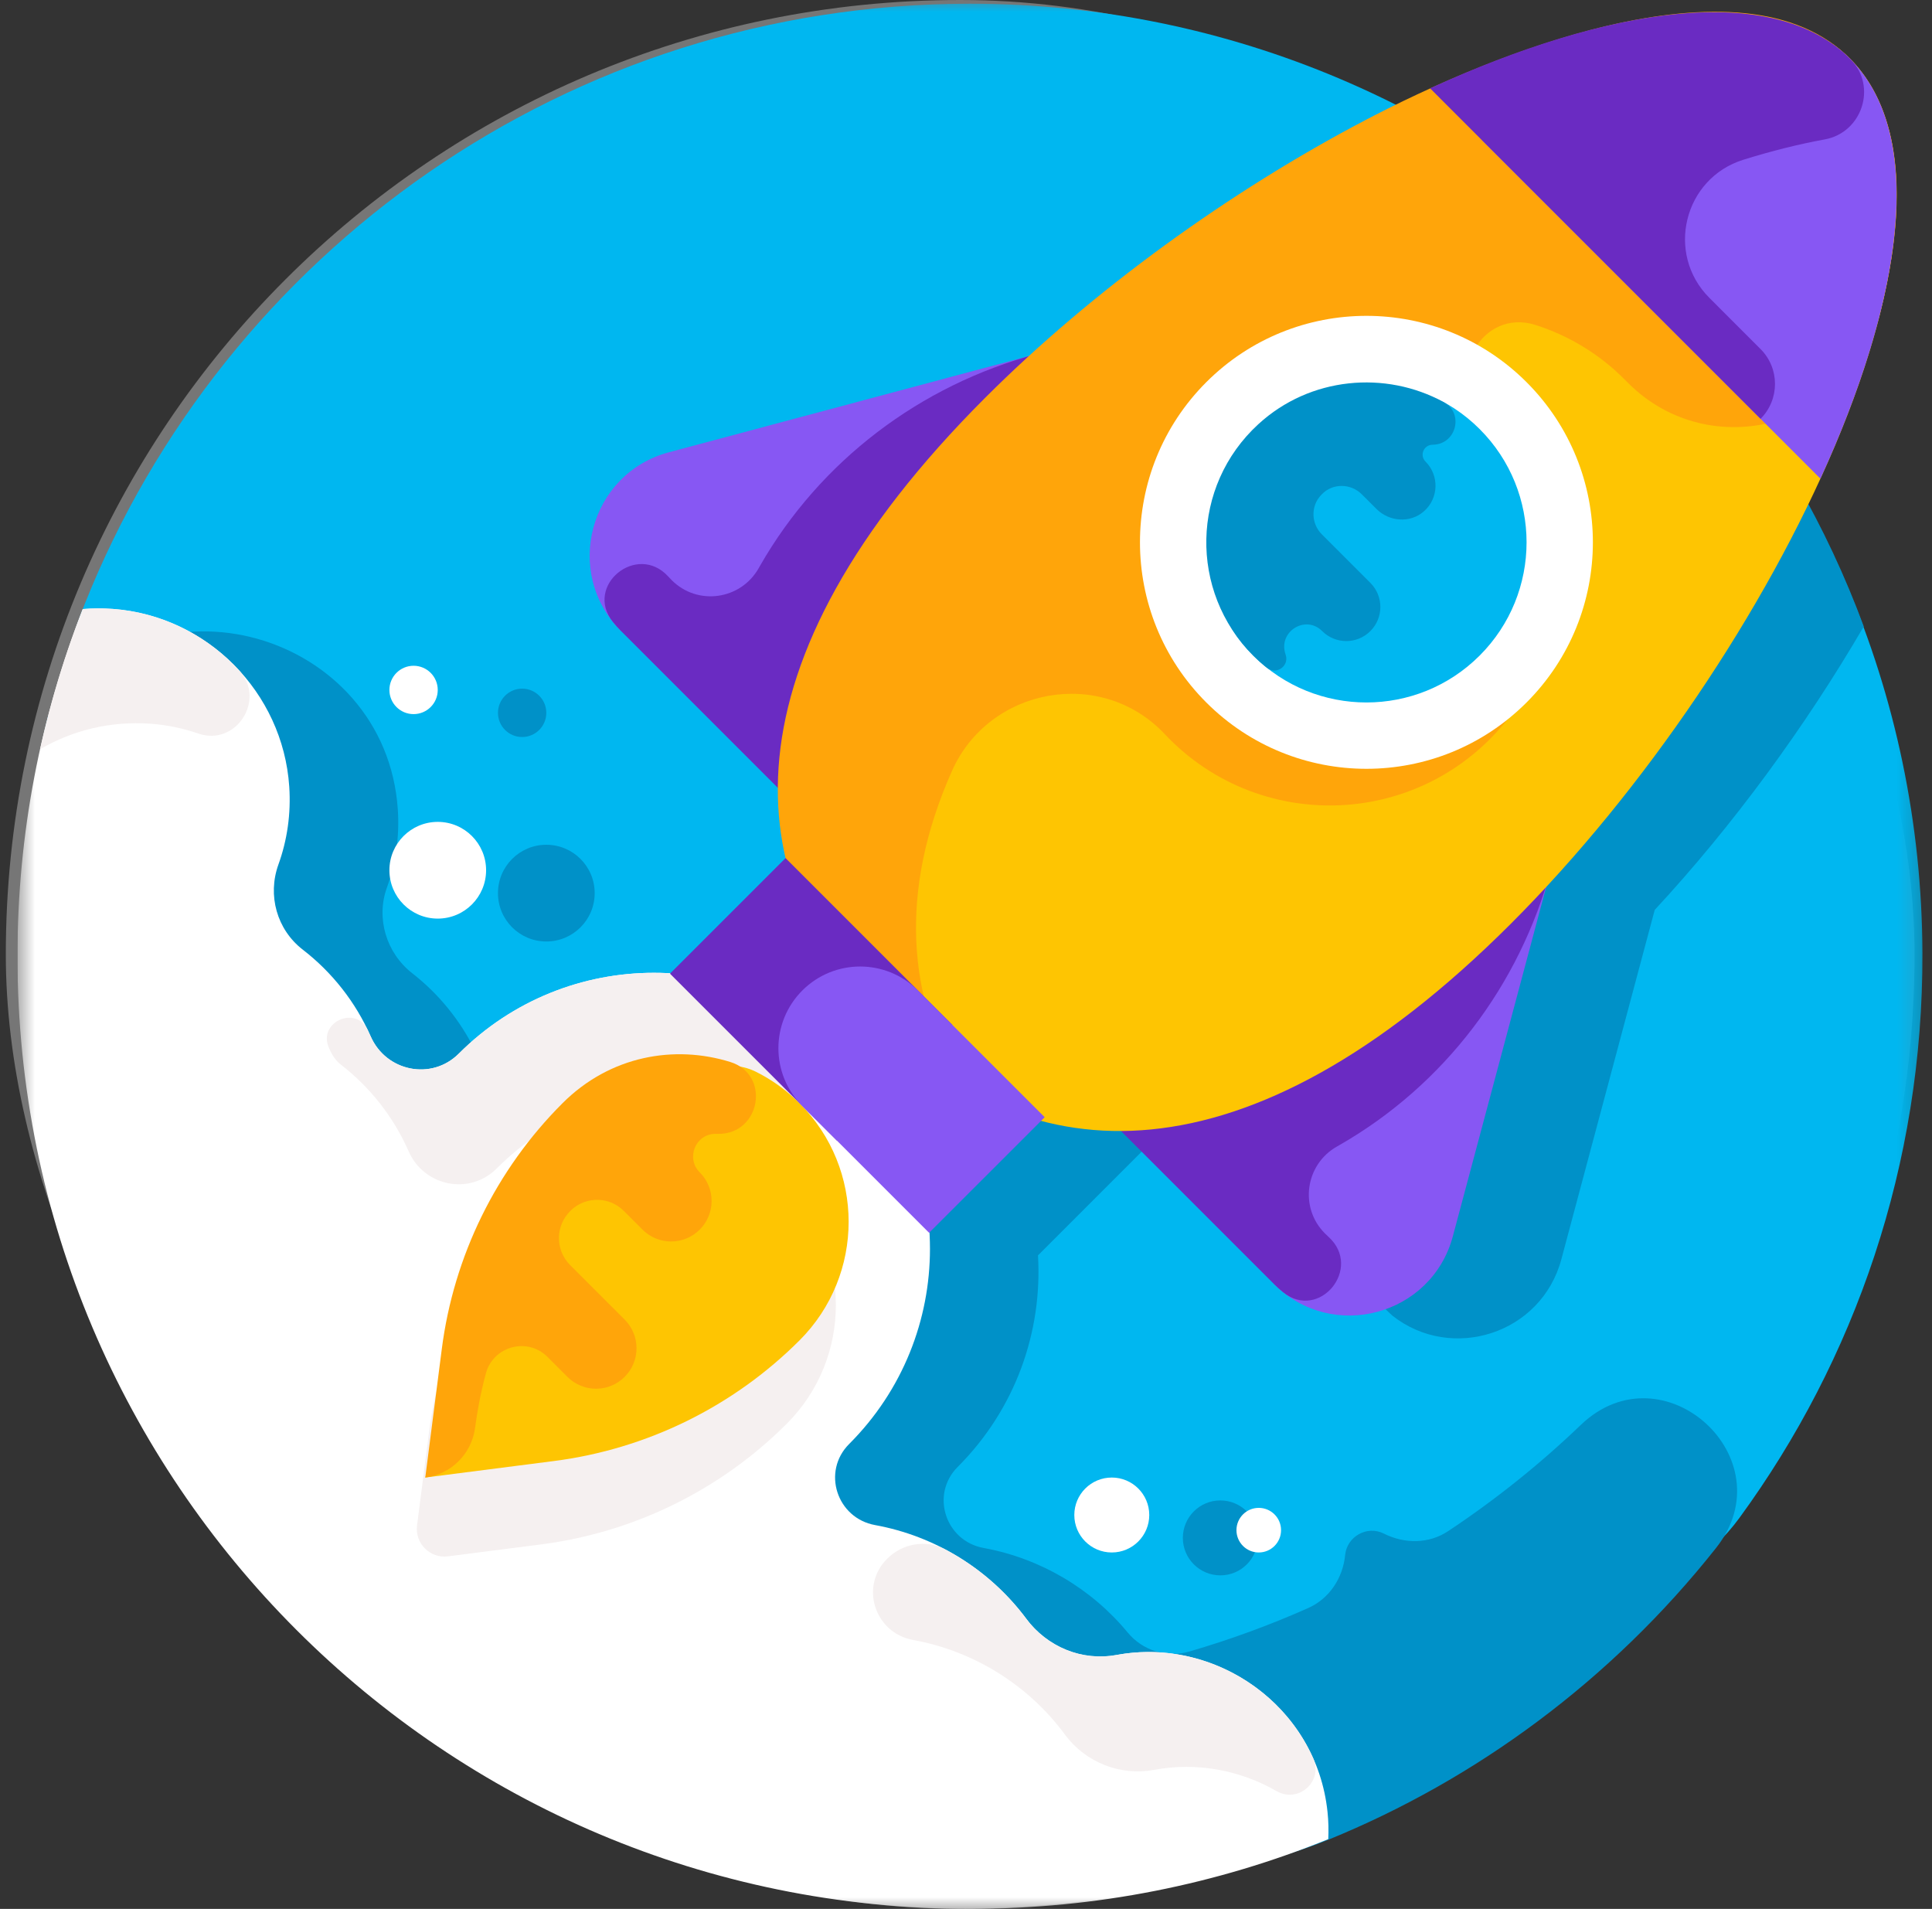
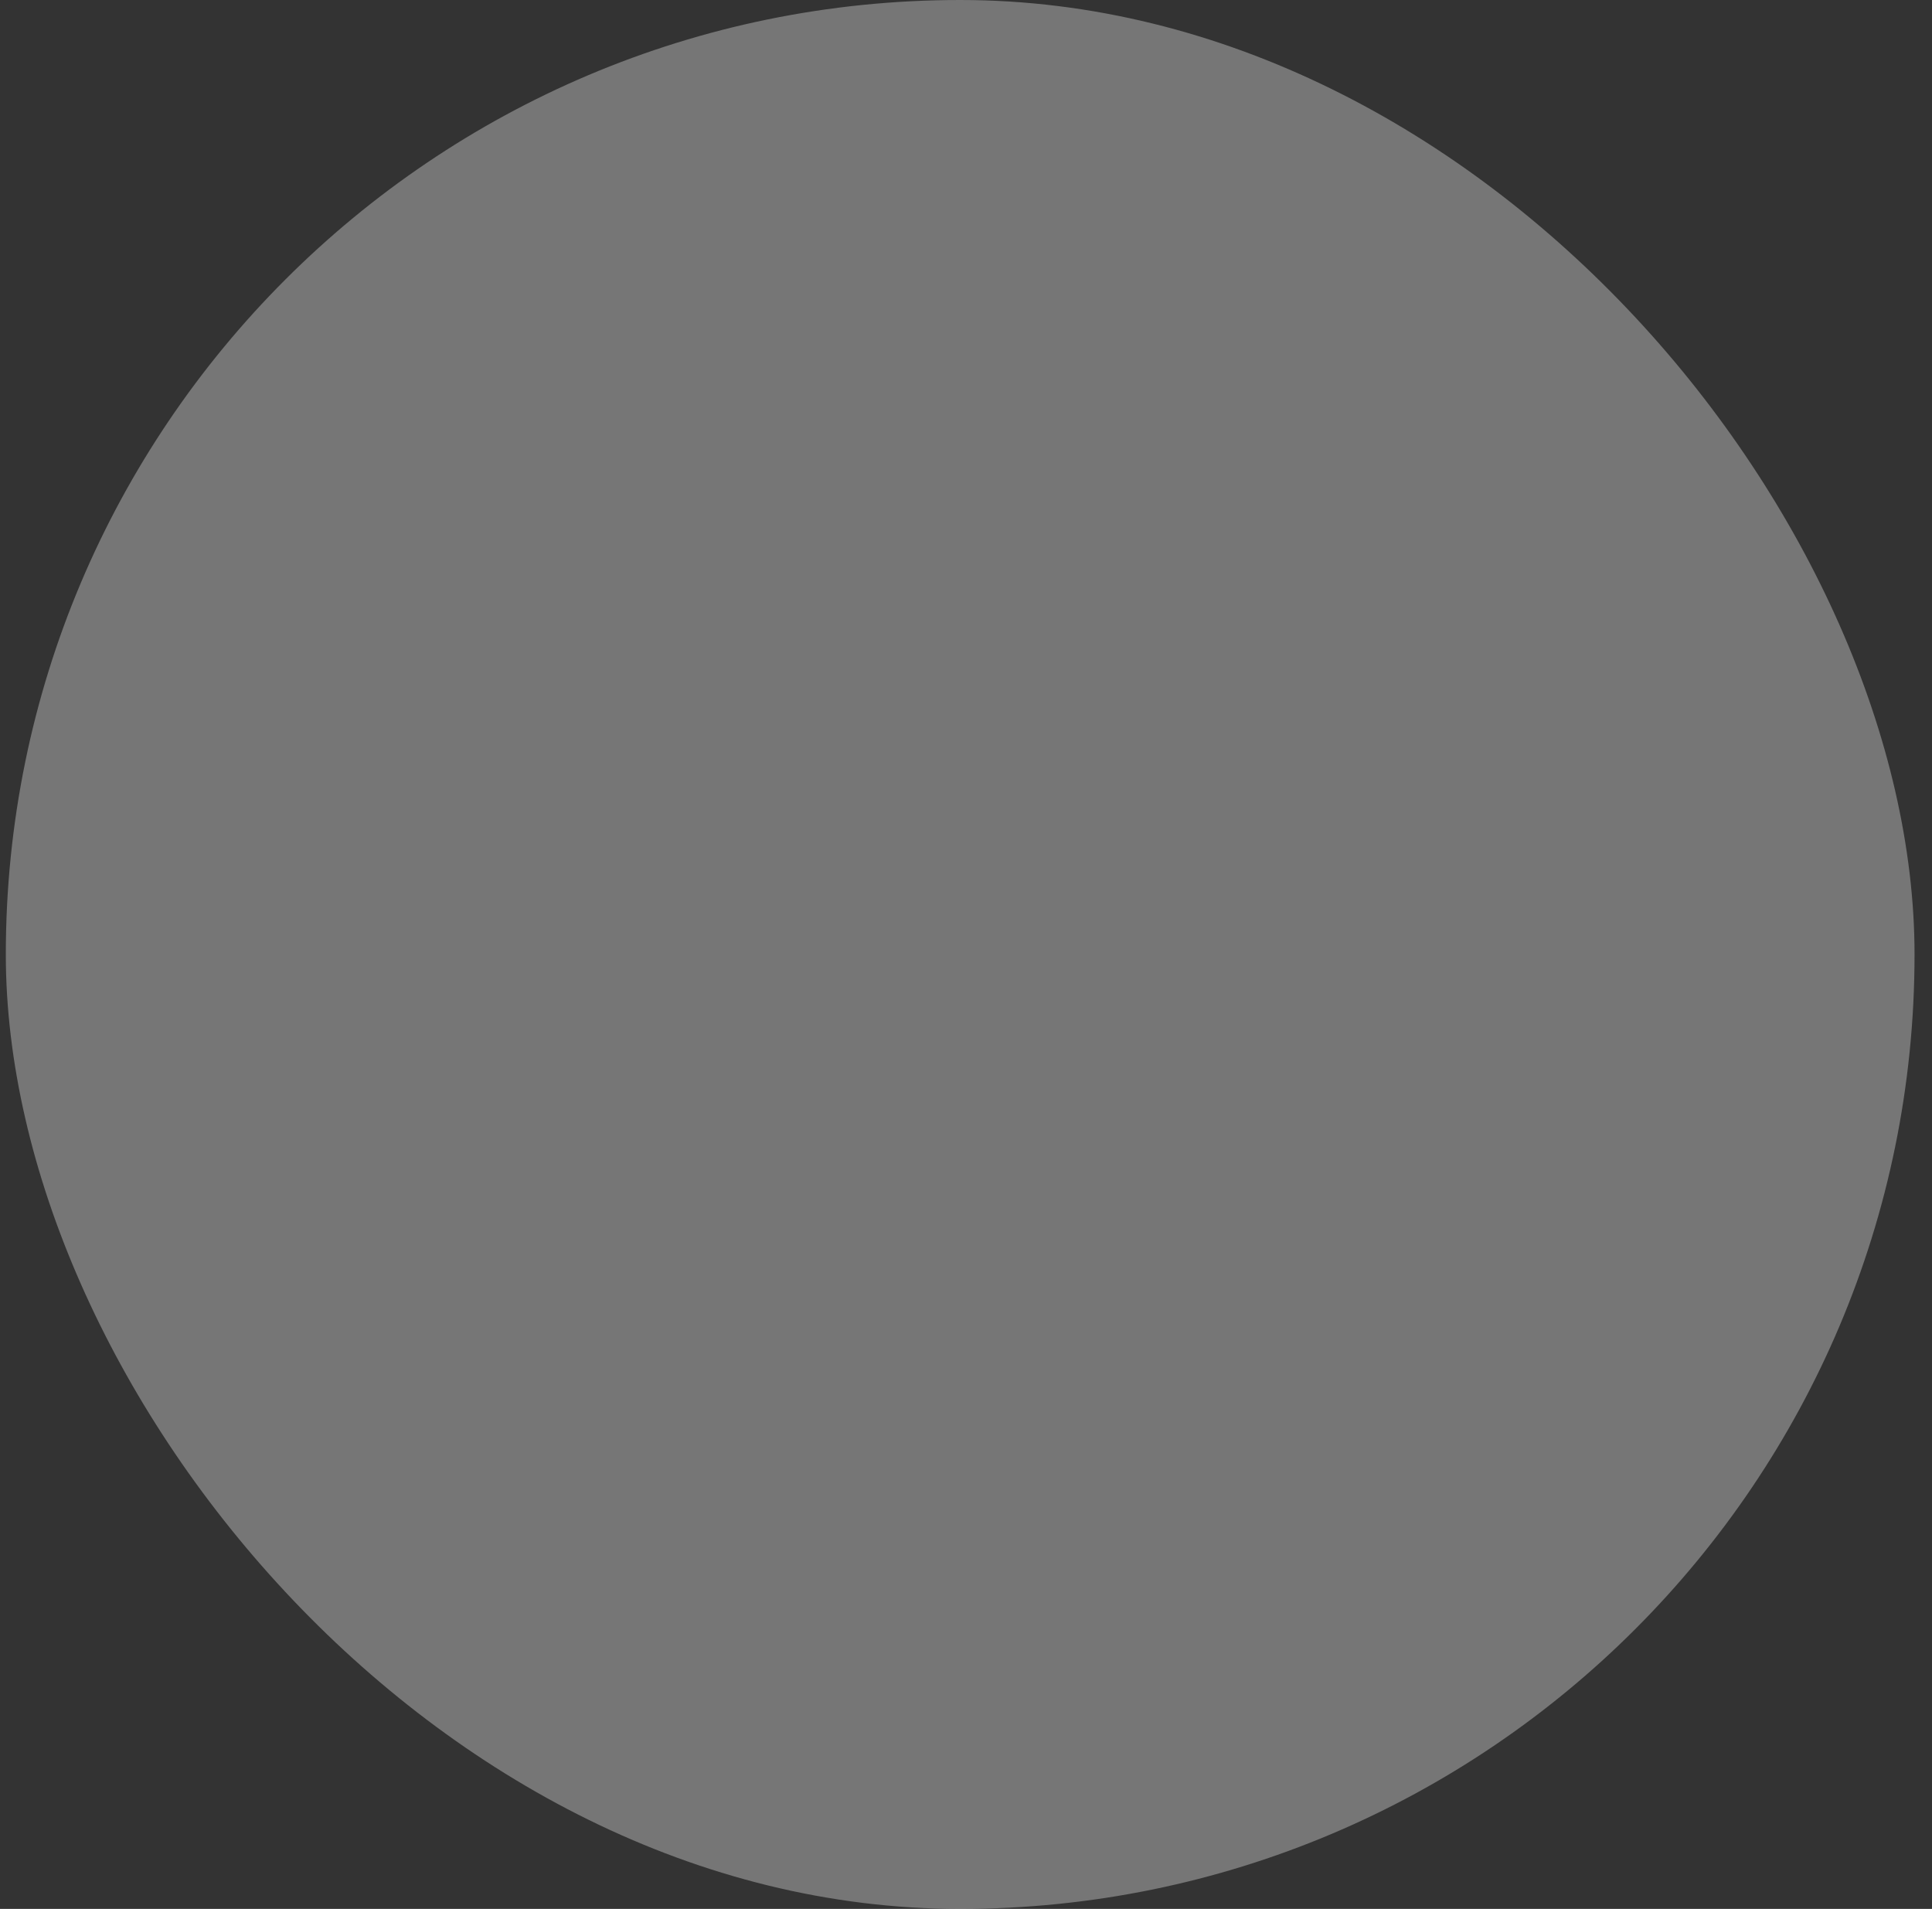
<svg xmlns="http://www.w3.org/2000/svg" width="83" height="82" viewBox="0 0 83 82" fill="none">
  <rect x="0" y="0" width="83" height="82" fill="#333333" stroke="none" />
  <rect opacity="0.4" x="0.25" width="82" height="82" rx="41" fill="#D9D9D9" />
  <g clip-path="url(#clip0_2763_220)">
    <mask id="mask0_2763_220" style="mask-type:luminance" maskUnits="userSpaceOnUse" x="0" y="0" width="83" height="82">
      <path d="M0.75 7.62939e-06H82.75V82H0.75V7.62939e-06Z" fill="white" />
    </mask>
    <g mask="url(#mask0_2763_220)">
-       <path d="M41.664 0.16C24.404 0.163 9.642 10.85 3.631 25.968C3.612 26.015 3.594 26.061 3.575 26.108C0.504 33.916 3.32 42.811 10.279 47.498L33.733 65.974C43.853 73.946 57.729 75.41 69.168 69.484C71.553 68.248 73.526 66.844 74.721 65.211C79.693 58.412 82.619 50.02 82.589 40.944C82.516 18.472 64.136 0.157 41.664 0.16Z" fill="#00B7F0" />
-       <path d="M50.816 66.062C50.816 66.951 51.537 67.672 52.426 67.672C53.315 67.672 54.036 66.951 54.036 66.062C54.036 65.174 53.315 64.453 52.426 64.453C51.537 64.453 50.816 65.174 50.816 66.062Z" fill="#0091C8" />
-       <path d="M52.822 49.567C53.108 49.854 59.537 56.301 59.829 56.524C62.359 58.512 66.217 57.314 67.079 54.088L71.088 39.087C74.445 35.466 77.556 31.22 80.069 26.911C76.881 18.274 70.862 11.01 63.139 6.241C59.89 7.957 56.636 10.04 53.629 12.318C50.798 14.462 49.047 16.122 48.864 16.279L33.403 20.411C29.977 21.326 28.855 25.6 31.343 28.088L34.738 31.483L38.08 34.825C38.074 35.875 38.185 36.859 38.412 37.844L33.461 42.794C30.197 42.602 26.868 43.75 24.374 46.244C23.208 47.41 21.253 47.015 20.59 45.505C20.548 45.409 20.504 45.313 20.458 45.218C20.444 45.189 20.429 45.161 20.413 45.135C19.773 43.831 18.846 42.693 17.711 41.808C16.599 40.941 16.143 39.45 16.623 38.125C16.998 37.087 17.17 35.952 17.09 34.767C16.577 27.169 6.496 24.154 2.062 30.767C-4.687 58.06 35.305 87.897 57.073 79.025C63.371 76.458 69.199 72.211 73.725 66.493C76.762 62.655 71.445 57.824 67.912 61.21C66.156 62.894 64.248 64.422 62.212 65.773C61.385 66.323 60.342 66.325 59.454 65.879C58.723 65.51 57.866 66.011 57.789 66.793C57.692 67.787 57.111 68.672 56.199 69.077C54.551 69.809 52.846 70.433 51.091 70.945C50.12 71.227 49.083 70.901 48.441 70.121C48.437 70.116 48.433 70.112 48.43 70.108C46.897 68.256 44.701 66.94 42.258 66.496C40.613 66.197 39.961 64.196 41.143 63.014C43.637 60.52 44.786 57.191 44.593 53.926L49.387 49.132C50.482 49.422 51.627 49.573 52.822 49.567Z" fill="#0091C8" />
+       <path d="M41.664 0.16C24.404 0.163 9.642 10.85 3.631 25.968C0.504 33.916 3.32 42.811 10.279 47.498L33.733 65.974C43.853 73.946 57.729 75.41 69.168 69.484C71.553 68.248 73.526 66.844 74.721 65.211C79.693 58.412 82.619 50.02 82.589 40.944C82.516 18.472 64.136 0.157 41.664 0.16Z" fill="#00B7F0" />
      <path d="M23.47 40.443C24.617 40.443 25.548 39.513 25.548 38.366C25.548 37.218 24.617 36.288 23.47 36.288C22.323 36.288 21.393 37.218 21.393 38.366C21.393 39.513 22.323 40.443 23.47 40.443Z" fill="#0091C8" />
      <path d="M22.431 31.66C23.005 31.66 23.47 31.195 23.47 30.621C23.47 30.047 23.005 29.582 22.431 29.582C21.858 29.582 21.393 30.047 21.393 30.621C21.393 31.195 21.858 31.66 22.431 31.66Z" fill="#0091C8" />
      <path d="M47.957 71.094C46.479 71.371 44.984 70.733 44.084 69.528C42.499 67.407 40.166 65.98 37.594 65.512C35.949 65.213 35.297 63.213 36.479 62.03C41.11 57.4 41.11 49.892 36.479 45.261C31.848 40.63 24.34 40.63 19.71 45.261C18.544 46.427 16.589 46.032 15.926 44.522C15.279 43.047 14.268 41.767 13.008 40.794C11.894 39.934 11.483 38.462 11.961 37.137C12.335 36.1 12.506 34.967 12.426 33.784C12.153 29.736 8.897 26.456 4.851 26.157C4.412 26.125 3.979 26.128 3.555 26.162C1.745 30.784 0.75 35.816 0.75 41.08C0.75 63.68 19.07 82 41.67 82C47.115 82 52.311 80.934 57.063 79.003C57.081 78.621 57.073 78.234 57.032 77.843C56.558 73.265 52.198 70.299 47.957 71.094Z" fill="white" />
      <path d="M15.794 44.235C15.288 43.179 13.672 43.9 14.118 44.982C14.247 45.295 14.416 45.557 14.637 45.727C15.897 46.7 16.907 47.98 17.555 49.455C18.218 50.965 20.172 51.36 21.338 50.194C25.969 45.563 33.477 45.563 38.108 50.194C38.811 50.897 39.405 51.666 39.894 52.481C39.636 49.846 38.498 47.28 36.479 45.261C31.848 40.63 24.34 40.63 19.709 45.261C18.543 46.427 16.589 46.032 15.926 44.522C15.883 44.425 15.839 44.33 15.794 44.235Z" fill="#F5F0F0" />
      <path d="M38.108 66.964C36.926 68.146 37.578 70.146 39.224 70.446C41.815 70.917 44.165 72.363 45.75 74.511C46.631 75.706 48.128 76.3 49.586 76.027C51.425 75.682 53.286 76.045 54.843 76.94C55.782 77.48 56.858 76.517 56.416 75.529C55.003 72.368 51.51 70.443 47.988 71.088C46.513 71.358 45.011 70.784 44.121 69.578C43.182 68.306 41.974 67.28 40.608 66.557C39.787 66.123 38.776 66.295 38.12 66.952L38.108 66.964Z" fill="#F5F0F0" />
      <path d="M4.319 26.137C4.232 26.136 4.145 26.137 4.059 26.138C4.007 26.139 3.956 26.14 3.905 26.142C3.788 26.146 3.671 26.153 3.555 26.162C2.796 28.101 2.182 30.113 1.723 32.183C3.103 31.378 4.738 30.962 6.48 31.09C7.189 31.143 7.874 31.287 8.523 31.511C10.134 32.066 11.427 30.076 10.291 28.816C10.242 28.762 10.192 28.71 10.141 28.657C10.108 28.623 10.075 28.587 10.041 28.553C9.991 28.503 9.94 28.456 9.89 28.407C9.85 28.37 9.812 28.332 9.771 28.295C9.723 28.251 9.673 28.208 9.624 28.165C9.58 28.126 9.535 28.087 9.49 28.049C9.443 28.009 9.394 27.971 9.346 27.932C9.297 27.893 9.247 27.853 9.197 27.815C9.151 27.779 9.103 27.745 9.056 27.711C9.002 27.671 8.948 27.631 8.893 27.593C8.847 27.562 8.801 27.531 8.755 27.501C8.696 27.462 8.637 27.423 8.578 27.386C8.533 27.358 8.488 27.33 8.443 27.303C8.38 27.265 8.316 27.228 8.252 27.192C8.209 27.167 8.165 27.143 8.121 27.119C8.054 27.083 7.986 27.047 7.918 27.013C7.875 26.991 7.832 26.97 7.789 26.949C7.718 26.914 7.647 26.881 7.575 26.849C7.532 26.83 7.49 26.811 7.448 26.793C7.373 26.761 7.298 26.731 7.223 26.701C7.181 26.685 7.14 26.668 7.097 26.652C7.02 26.623 6.943 26.596 6.865 26.57C6.823 26.555 6.781 26.541 6.739 26.527C6.66 26.502 6.58 26.478 6.5 26.455C6.458 26.443 6.416 26.43 6.373 26.418C6.292 26.396 6.21 26.377 6.128 26.357C6.085 26.347 6.043 26.336 6 26.326C5.917 26.308 5.832 26.292 5.748 26.276C5.706 26.268 5.664 26.259 5.622 26.252C5.532 26.237 5.441 26.224 5.351 26.212C5.313 26.207 5.276 26.2 5.239 26.196C5.11 26.18 4.981 26.167 4.851 26.157C4.718 26.148 4.586 26.142 4.454 26.139C4.409 26.137 4.364 26.137 4.319 26.137Z" fill="#F5F0F0" />
      <path d="M67.151 35.387L60.362 28.599L50.817 45.286L54.739 55.164C57.237 57.663 61.503 56.518 62.416 53.104L67.151 35.387Z" fill="#8757F3" />
      <path d="M55.125 55.511C56.679 56.759 58.552 54.48 57.079 53.136C57.025 53.087 56.972 53.036 56.919 52.983C55.811 51.875 56.073 50.023 57.437 49.25C57.47 49.23 57.504 49.211 57.538 49.192C62.041 46.615 65.299 42.313 66.639 37.3L67.15 35.387L60.362 28.599L46.448 42.513L44.268 44.693L51.343 51.769L54.738 55.164C54.863 55.289 54.992 55.404 55.125 55.511Z" fill="#6A2BC2" />
      <path d="M46.456 14.693L53.244 21.481L35.391 28.599L26.679 27.105C24.18 24.606 25.325 20.34 28.738 19.428L46.456 14.693Z" fill="#8757F3" />
      <path d="M26.332 26.718C25.084 25.164 27.363 23.292 28.707 24.764C28.756 24.818 28.807 24.872 28.86 24.924C29.968 26.033 31.82 25.77 32.594 24.407C32.613 24.373 32.632 24.34 32.651 24.306C35.228 19.803 39.53 16.544 44.543 15.204L46.456 14.693L53.245 21.481L39.331 35.395L37.15 37.576L30.074 30.5L26.679 27.105C26.555 26.98 26.439 26.851 26.332 26.718Z" fill="#6A2BC2" />
      <path d="M64.909 39.679C53.435 51.153 44.166 50.309 37.928 44.071C31.69 37.834 32.794 32.036 44.267 20.563C55.741 9.089 73.24 -3.715 79.477 2.522C85.715 8.76 76.382 28.206 64.909 39.679Z" fill="#FEC502" />
-       <path d="M65.54 19.957C65.035 19.12 64.442 18.393 63.783 17.776C62.04 16.139 63.674 13.234 65.954 13.956C67.369 14.404 68.683 15.189 69.768 16.274L69.945 16.451C73.472 19.979 79.52 18.347 80.755 13.514C81.7 9.812 81.901 6.124 80.303 3.565C76.537 -2.456 65.342 1.716 59.035 4.963C58.909 5.028 58.782 5.094 58.655 5.16L58.655 5.161C52.839 8.209 46.935 12.476 42.32 17.091C30.847 28.564 31.691 37.834 37.928 44.071C38.956 45.099 40.066 45.978 41.254 46.682C39.022 42.915 38.572 38.358 40.891 33.13C42.497 29.506 47.322 28.645 50.037 31.533C50.106 31.606 50.177 31.679 50.248 31.751C54.542 36.045 61.852 35.486 65.36 30.074C67.34 27.021 67.421 23.071 65.54 19.957Z" fill="#FFA50A" />
      <path d="M78.206 20.562C81.701 12.934 82.804 5.849 79.477 2.522C76.15 -0.805 71.29 2.524 63.662 6.018L78.206 20.562Z" fill="#8757F3" />
      <path d="M75.634 14.994L73.437 12.796C71.538 10.898 72.335 7.658 74.898 6.861C76.105 6.486 77.274 6.192 78.391 5.989C79.999 5.697 80.651 3.71 79.502 2.547C79.493 2.539 79.485 2.531 79.477 2.522C76.15 -0.805 69.065 0.299 61.437 3.793L75.634 17.991C76.462 17.163 76.462 15.821 75.634 14.994Z" fill="#6A2BC2" />
      <path d="M65.582 30.176C61.782 33.975 55.622 33.975 51.823 30.176C48.024 26.377 48.024 20.217 51.823 16.417C55.622 12.618 61.782 12.618 65.582 16.417C69.381 20.217 69.381 26.377 65.582 30.176Z" fill="white" />
-       <path d="M23.245 66.342L19.247 66.855C18.475 66.954 17.818 66.297 17.917 65.526L18.431 61.527C18.943 57.532 20.767 53.82 23.614 50.972C26.427 48.16 30.987 48.16 33.8 50.972C36.612 53.785 36.612 58.345 33.8 61.158C30.952 64.006 27.24 65.829 23.245 66.342Z" fill="#F5F0F0" />
      <path d="M23.794 62.761L18.27 63.47C18.27 63.47 22.485 51.711 25.332 48.863C25.332 48.863 29.78 44.692 32.477 46.04C33.152 46.378 33.786 46.828 34.349 47.392C37.161 50.204 37.161 54.764 34.349 57.577C31.501 60.425 27.789 62.248 23.794 62.761Z" fill="#FEC502" />
      <path d="M63.567 28.161C60.881 30.847 56.525 30.847 53.838 28.161C51.152 25.474 52.349 22.667 55.036 19.98C57.386 17.629 59.818 15.788 62.488 17.551C62.87 17.803 63.231 18.096 63.567 18.432C66.254 21.119 66.254 25.474 63.567 28.161Z" fill="#00B7F0" />
      <path d="M35.951 48.993L28.783 41.825L33.748 36.861L40.916 44.028L35.951 48.993Z" fill="#6A2BC2" />
      <path d="M39.914 52.957L34.469 47.511C33.098 46.14 33.098 43.917 34.469 42.547C35.84 41.175 38.063 41.175 39.434 42.547L44.88 47.992L39.914 52.957Z" fill="#8757F3" />
      <path d="M58.872 27.109C59.444 26.537 59.444 25.61 58.872 25.038L56.787 22.953C56.328 22.495 56.303 21.75 56.746 21.276C56.759 21.263 56.772 21.25 56.784 21.236C57.247 20.749 58.029 20.758 58.504 21.234L59.135 21.864C59.687 22.416 60.584 22.481 61.17 21.967C61.813 21.403 61.836 20.424 61.242 19.829C60.978 19.565 61.159 19.117 61.532 19.105C61.545 19.104 61.559 19.104 61.572 19.103C62.568 19.075 62.898 17.752 62.025 17.274C59.519 15.904 56.282 16.183 54.061 18.22C51.154 20.884 51.079 25.402 53.838 28.161C54.027 28.35 54.224 28.526 54.429 28.688C54.829 29.005 55.394 28.614 55.234 28.129C55.23 28.114 55.225 28.1 55.22 28.086C54.912 27.127 56.089 26.397 56.801 27.109C57.373 27.681 58.3 27.681 58.872 27.109Z" fill="#0091C8" />
      <path d="M24.164 47.392C21.316 50.239 19.493 53.951 18.98 57.946L18.27 63.47C19.382 63.327 20.257 62.456 20.408 61.346C20.503 60.645 20.628 59.914 20.871 59.005C21.186 57.825 22.656 57.425 23.52 58.288L24.377 59.145C25.056 59.825 26.157 59.825 26.836 59.145C27.515 58.466 27.515 57.365 26.836 56.686L24.492 54.343C23.898 53.748 23.851 52.8 24.383 52.149L24.395 52.135C25.003 51.392 26.119 51.337 26.798 52.016L27.602 52.82C28.281 53.499 29.382 53.499 30.061 52.82C30.741 52.141 30.741 51.04 30.061 50.361C29.451 49.75 29.883 48.699 30.746 48.706C30.775 48.706 30.803 48.706 30.832 48.707C32.671 48.745 33.129 46.163 31.371 45.618C28.982 44.877 26.215 45.34 24.164 47.392Z" fill="#FFA50A" />
      <path d="M49.373 65.079C49.373 65.968 48.652 66.689 47.763 66.689C46.874 66.689 46.153 65.968 46.153 65.079C46.153 64.191 46.874 63.47 47.763 63.47C48.652 63.47 49.373 64.191 49.373 65.079Z" fill="white" />
      <path d="M53.119 65.731C53.119 65.202 53.548 64.773 54.077 64.773C54.606 64.773 55.035 65.202 55.035 65.731C55.035 66.26 54.606 66.689 54.077 66.689C53.548 66.689 53.119 66.26 53.119 65.731Z" fill="white" />
      <path d="M20.883 37.382C20.883 38.53 19.953 39.46 18.806 39.46C17.659 39.46 16.729 38.53 16.729 37.382C16.729 36.235 17.659 35.305 18.806 35.305C19.953 35.305 20.883 36.235 20.883 37.382Z" fill="white" />
      <path d="M18.806 29.638C18.806 30.211 18.341 30.676 17.767 30.676C17.194 30.676 16.729 30.211 16.729 29.638C16.729 29.064 17.194 28.599 17.767 28.599C18.341 28.599 18.806 29.064 18.806 29.638Z" fill="white" />
    </g>
  </g>
  <defs>
    <clipPath id="clip0_2763_220">
-       <rect width="82" height="82" fill="white" transform="translate(0.75)" />
-     </clipPath>
+       </clipPath>
  </defs>
</svg>